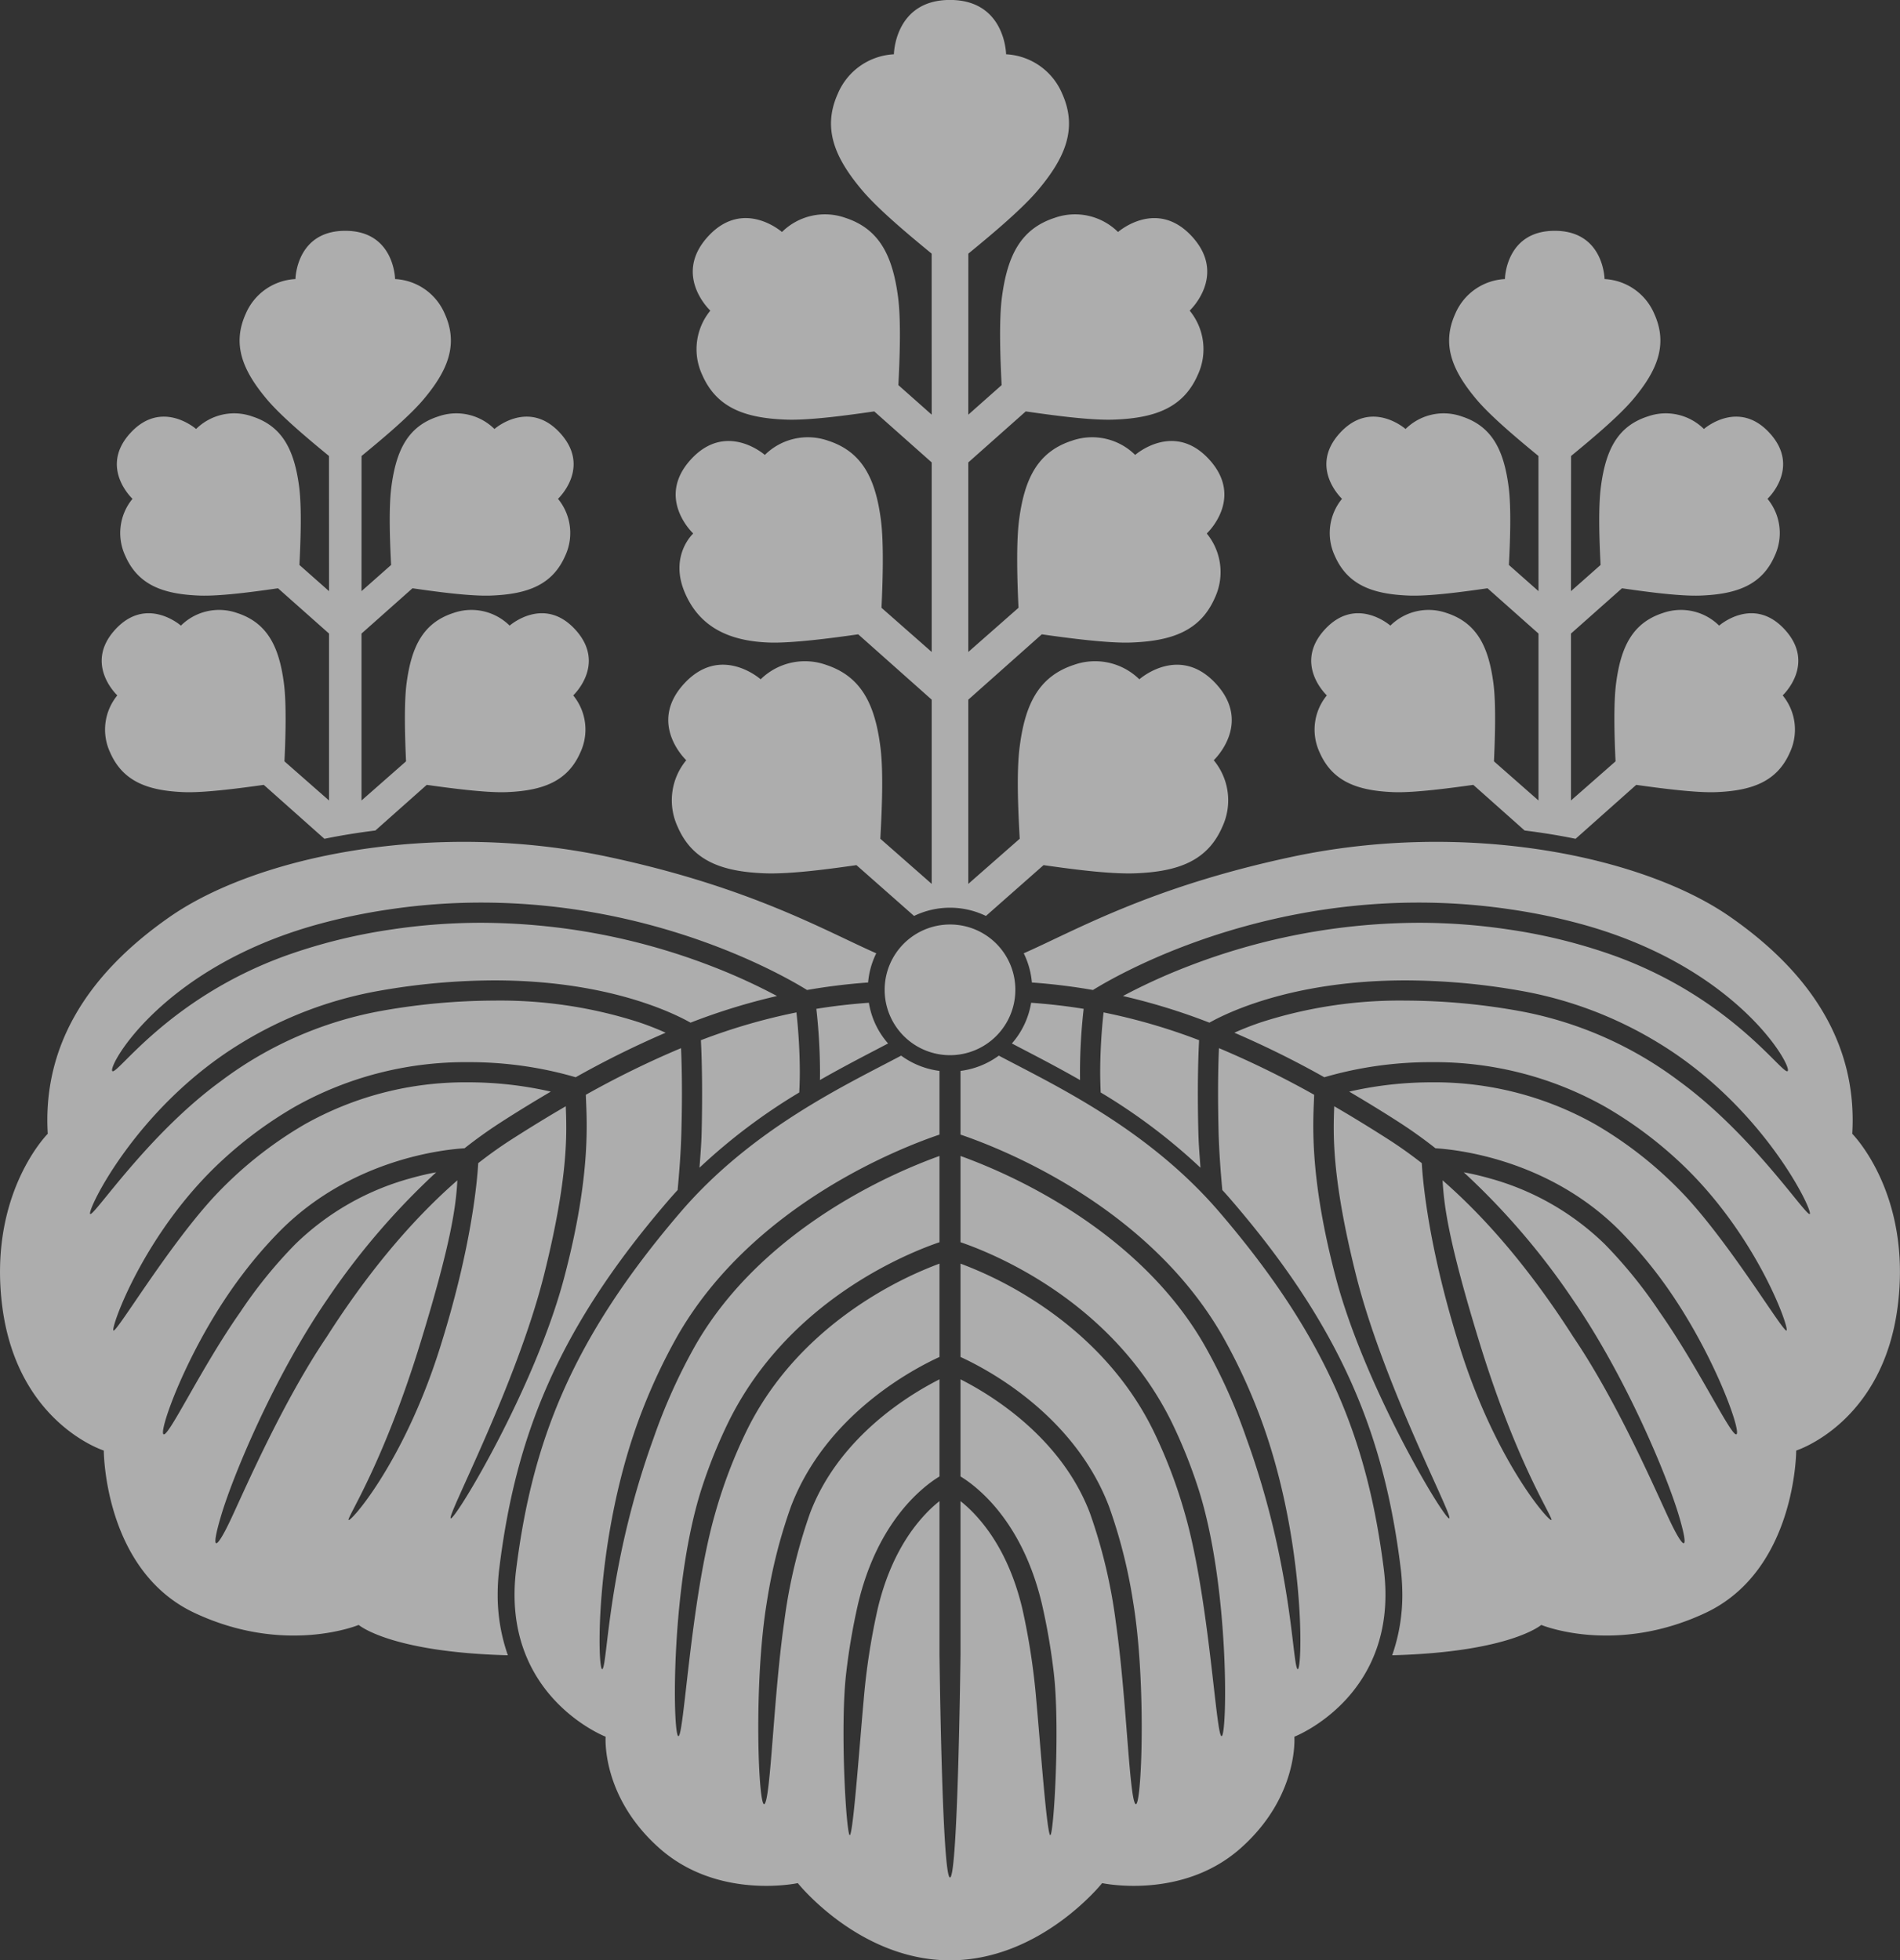
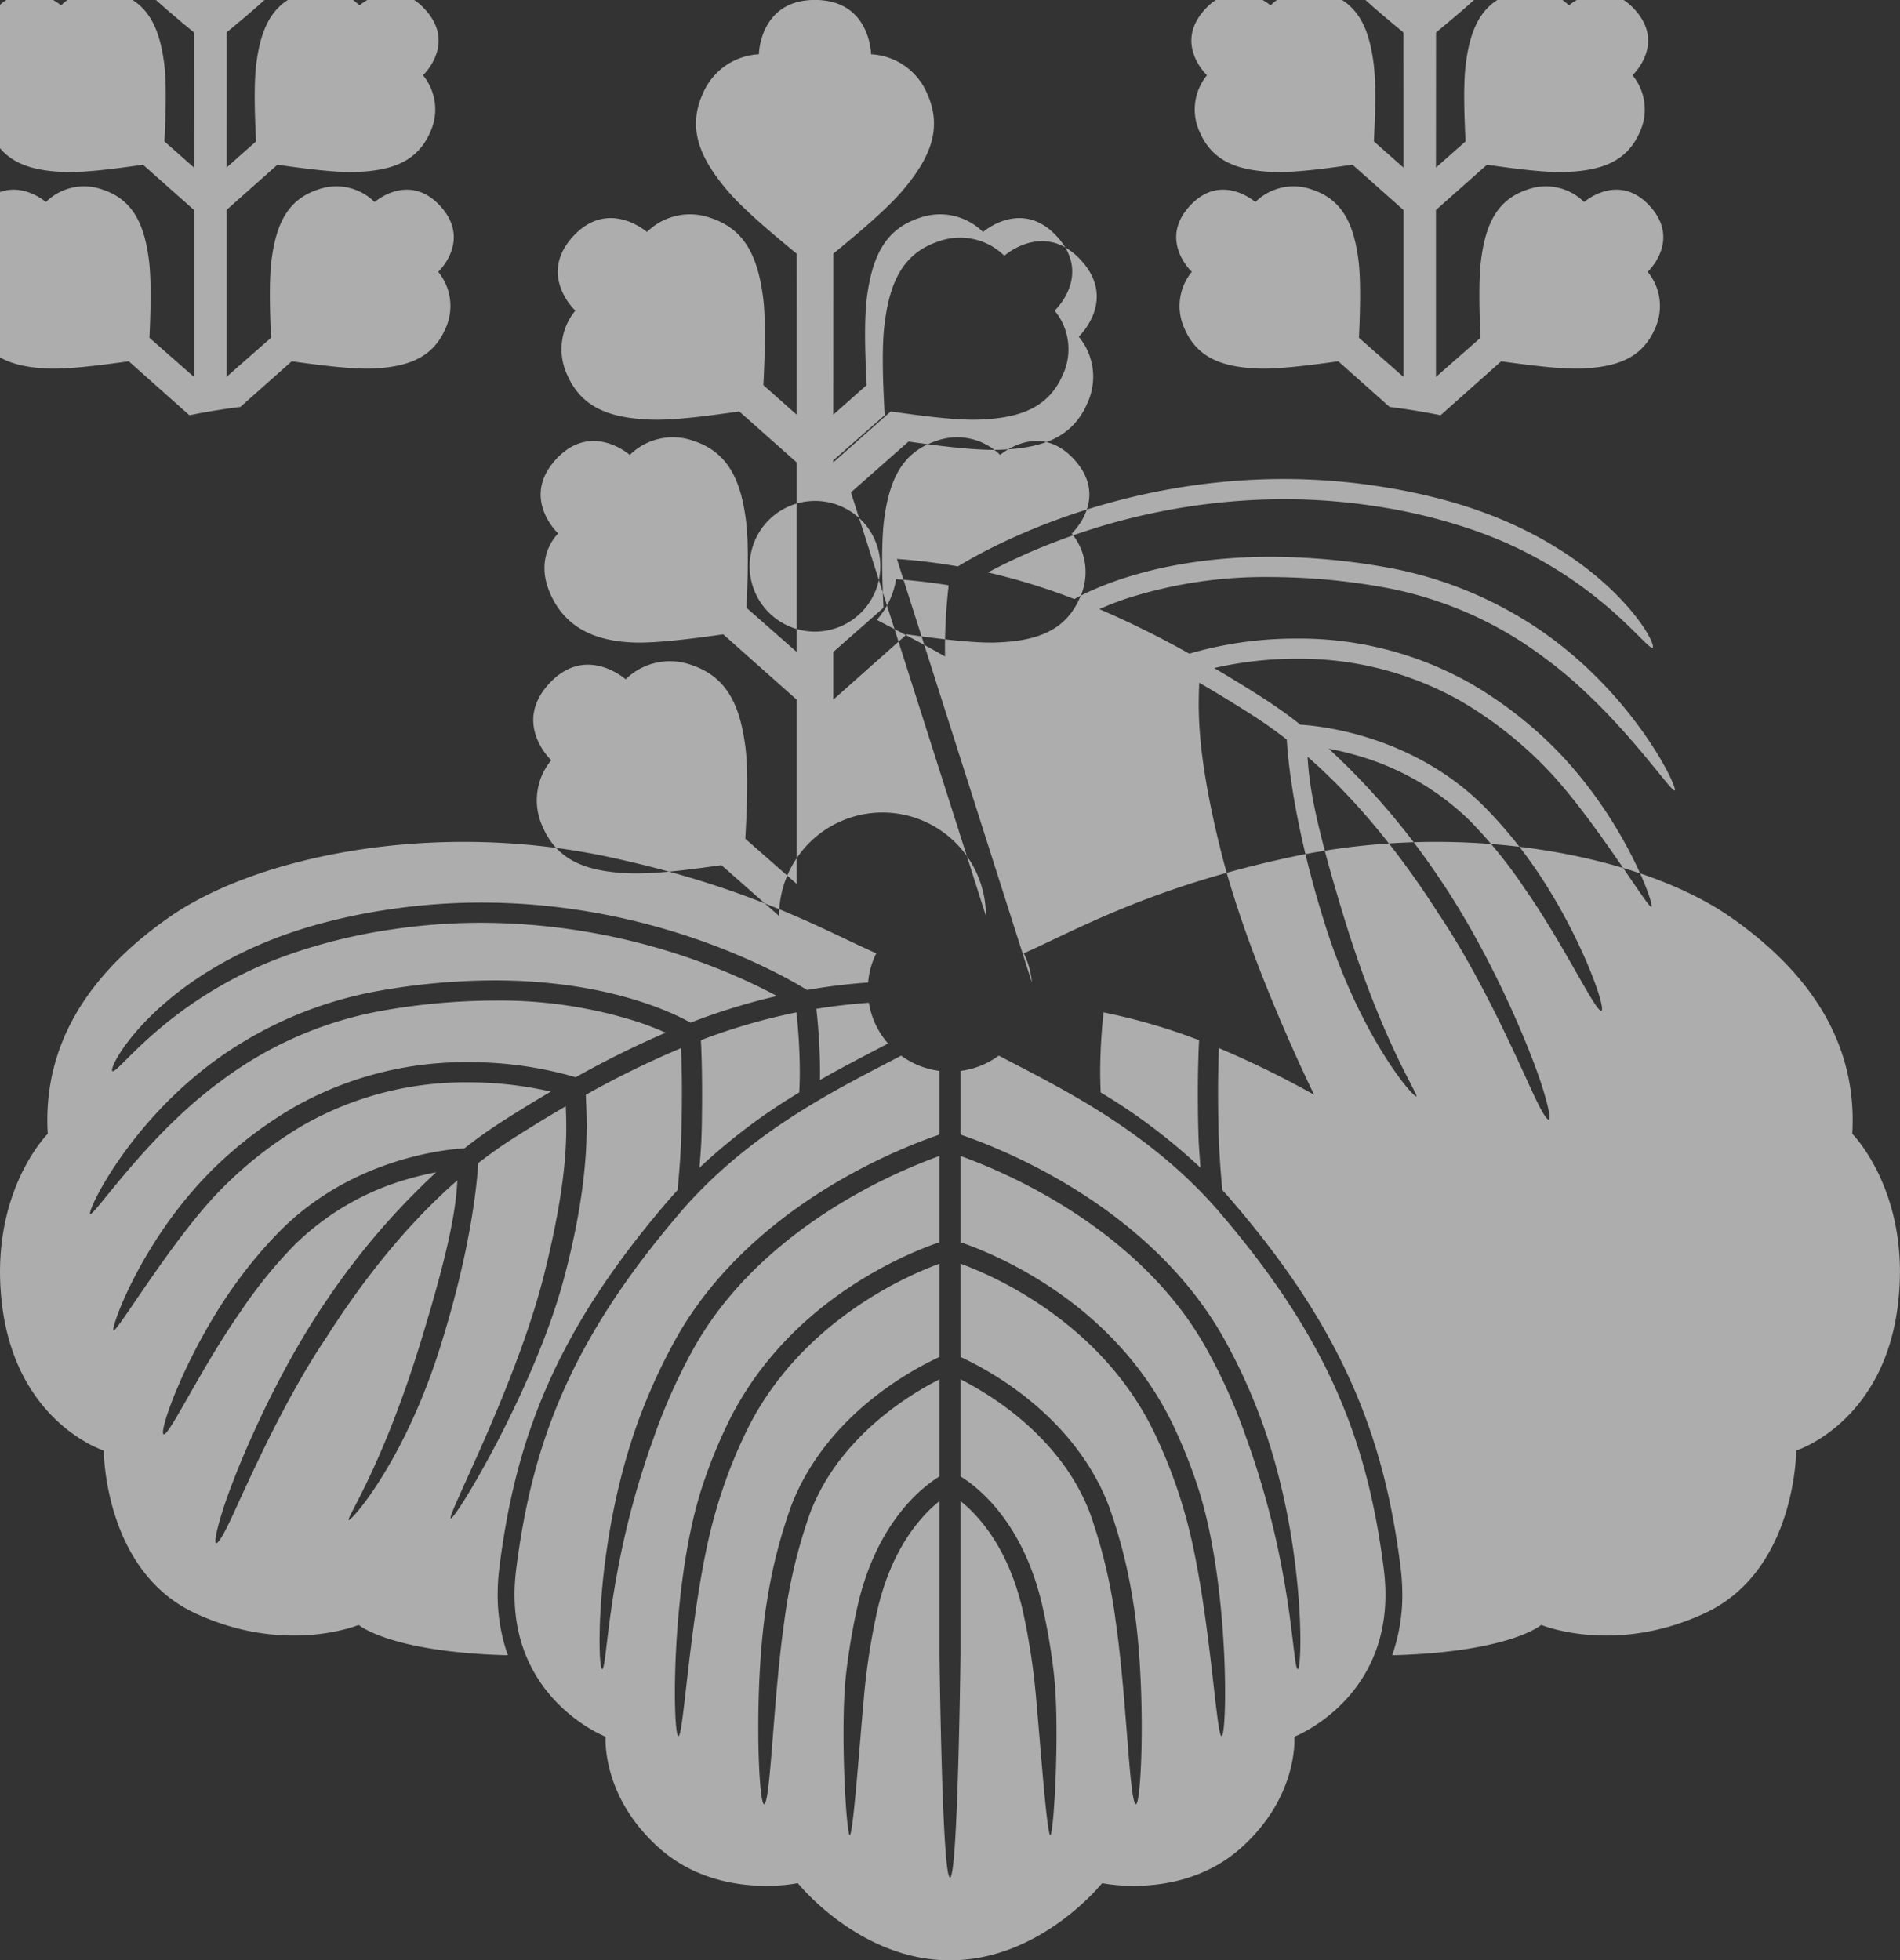
<svg xmlns="http://www.w3.org/2000/svg" id="goshitinokiri_white.svg" width="378" height="390" viewBox="0 0 378 390">
  <rect x="0" y="0" width="378" height="390" fill="#333333" stroke="none" />
  <defs>
    <style>
      .cls-1 {
        fill: #fff;
        fill-rule: evenodd;
        opacity: 0.6;
      }
    </style>
  </defs>
-   <path id="シェイプ_1" data-name="シェイプ 1" class="cls-1" d="M1369.45,3295.42a118.152,118.152,0,0,0-19.01,5.53c0.1,1.82.24,5.45,0.24,10.59,0,2.37-.02,5.07-0.1,8.07-0.06,2.16-.25,4.47-0.42,6.71a116,116,0,0,1,19.85-14.97c0.07-1.39.11-2.78,0.11-4.14a112.926,112.926,0,0,0-.67-11.79m14.26-5.95a16.06,16.06,0,0,1,1.62-5.81c-10.17-4.47-25.07-13.16-53.3-19.18-34.79-7.42-69.92-.13-87.24,11.92-17.12,11.91-25.29,26.37-24.29,43.17,0,0-11.95,11.92-9.04,34.43,3.02,23.18,20.19,28.59,20.19,28.59s0,23.83,18.05,32.3c18.07,8.48,32.66,2.39,32.66,2.39s6.21,5.42,29.68,6.04a35.984,35.984,0,0,1-2.03-12.05,42.839,42.839,0,0,1,.36-5.53c3.2-25.61,11.31-46.97,33.43-72.71,0.66-.78,1.34-1.53,2.01-2.27,0.35-3.7.64-7.62,0.74-11.27,0.08-2.95.12-5.61,0.12-7.95,0-4-.09-7.04-0.18-9.01a185.144,185.144,0,0,0-18.94,9.28c0.12,4.43,1.25,15.4-4.32,36.42-5.8,21.88-21.53,47.97-22.54,47.85s13.1-26.56,18.6-48.67c4.88-19.61,4.45-28.11,4.27-33.32-3.44,2-7.02,4.19-10.77,6.59-2.28,1.46-4.5,3.05-6.65,4.73-0.2,3.57-1.33,16.86-7.63,36.81-7.38,23.43-18.55,35.56-18.17,34.07s7.22-12.06,14.34-35.26c6.16-20.06,7.04-27.18,7.31-32.2-10.34,9.02-19.02,20.21-25.98,31.13-8.67,12.82-16,29.68-18.96,36.04s-4.34,7.19-2.06-.46c2.26-7.65,10.35-27.34,21.08-42.98a144.839,144.839,0,0,1,21.71-25.33c-1.54.28-3.3,0.68-5.23,1.23a52.714,52.714,0,0,0-22.77,13.04,91.966,91.966,0,0,0-10.97,13.53c-7.84,11.16-14.39,25.17-15.3,24.3-0.91-.89,5.23-18.03,15.8-31.87a85.8,85.8,0,0,1,7.63-8.79c14.31-14.23,32.69-15.99,36.48-16.22q3.48-2.745,7.2-5.15c3.43-2.21,6.76-4.24,9.96-6.12a73.429,73.429,0,0,0-16.43-1.85,65.109,65.109,0,0,0-32.5,8.34,78.877,78.877,0,0,0-18.46,14.85c-9.19,10.14-19.02,26.64-19.62,26.19s6.11-19.58,21.68-33.9a80.918,80.918,0,0,1,14.41-10.62,69.107,69.107,0,0,1,34.49-8.87,75.417,75.417,0,0,1,21.38,3,187.743,187.743,0,0,1,17.9-8.86,58.421,58.421,0,0,0-5.5-2.14,90.079,90.079,0,0,0-28.59-4.25,129.083,129.083,0,0,0-22.21,2,75.481,75.481,0,0,0-32.2,14.03c-14.7,10.72-25.42,27.2-26,26.41s9.23-21.25,29.93-33.9a78.773,78.773,0,0,1,27.58-10.49,133.019,133.019,0,0,1,22.9-2.07c22.24,0,35.35,6.33,39.04,8.41a125.311,125.311,0,0,1,17.2-5.3,116.9,116.9,0,0,0-13.05-5.95,127.911,127.911,0,0,0-45.75-8.62,119.885,119.885,0,0,0-17.95,1.34,109.143,109.143,0,0,0-20.74,5.12c-23.68,8.49-33.98,24.19-34.76,23.02s10.03-20.5,40.46-29.05a117.367,117.367,0,0,1,14.44-3.06,124.145,124.145,0,0,1,18.55-1.39c35.05,0.01,60.23,14.57,64.78,17.39a121.523,121.523,0,0,1,12.15-1.49m3.97,12.13a16.11,16.11,0,0,1-3.82-8.1c-3.43.25-6.89,0.63-10.45,1.21a116.793,116.793,0,0,1,.73,12.5c0,0.55,0,1.11-.02,1.67,5.08-2.9,9.74-5.27,13.56-7.28M1400,3484.01c18.06,0,30.27-15.36,30.27-15.36s15.8,3.43,27.49-6.89,10.75-22.24,10.75-22.24,20.99-8.1,17.79-33.36c-3.19-25.15-10.88-45.55-32.66-70.96-14.23-16.62-32.79-25.28-43.93-31.18a16.369,16.369,0,0,1-7.62,3.04v12.67c7.08,2.4,37.14,13.73,52.23,40.25a113.488,113.488,0,0,1,6.83,14.47c9.86,25.2,8.99,53,7.96,51.59s-1.07-20.87-10.13-45.87a111.532,111.532,0,0,0-8.17-18.22c-7.99-14.16-20.84-23.93-31.72-30.11a111.909,111.909,0,0,0-17-7.86v17.16c6.26,2.14,29.98,11.53,41.94,35.65a101.241,101.241,0,0,1,5.18,12.76c6.39,19.27,5.99,49.17,4.86,49.85s-2.42-27.11-7.31-44.16a99.424,99.424,0,0,0-6.35-16.69c-6.41-13.01-16.65-21.54-25.33-26.82a76.132,76.132,0,0,0-12.99-6.33v18.57c4.99,2.29,22.49,11.31,29.53,29.7a102.663,102.663,0,0,1,4.78,18.83c2.74,16.3,1.72,41.49.51,40.42-1.25-1.11-1.8-21.46-3.92-36.17a104.806,104.806,0,0,0-5.13-21.66c-3.68-9.73-10.81-16.76-17.09-21.34a63.147,63.147,0,0,0-8.68-5.33v19.32c3.32,2.02,12.31,8.9,16.2,25.39a126.34,126.34,0,0,1,2.35,13.62c1.32,11.03-.06,33.69-0.76,32.3s-1.89-17.73-2.7-26.65a135.208,135.208,0,0,0-2.79-18.35c-2.23-9.38-6.13-15.21-9.42-18.73a26.42,26.42,0,0,0-2.88-2.67v30.48s-0.51,44.4-2.09,44.4-2.09-44.4-2.09-44.4v-30.48a26.42,26.42,0,0,0-2.88,2.67c-3.29,3.52-7.18,9.35-9.41,18.73a133.646,133.646,0,0,0-2.81,18.35c-0.81,8.92-1.99,25.26-2.68,26.65s-2.09-21.27-.77-32.3a126.348,126.348,0,0,1,2.34-13.62c3.89-16.49,12.89-23.37,16.21-25.39v-19.32a63.748,63.748,0,0,0-8.69,5.33c-6.28,4.58-13.41,11.61-17.08,21.34a104.806,104.806,0,0,0-5.13,21.66c-2.12,14.71-2.67,35.06-3.92,36.17-1.21,1.07-2.23-24.12.51-40.42a102.663,102.663,0,0,1,4.78-18.83c7.04-18.39,24.54-27.41,29.53-29.7V3345.4a76.505,76.505,0,0,0-13,6.33c-8.67,5.28-18.92,13.81-25.32,26.82a98.567,98.567,0,0,0-6.35,16.69c-4.89,17.05-6.18,44.84-7.31,44.16s-1.53-30.58,4.85-49.85a101.381,101.381,0,0,1,5.2-12.76c11.95-24.12,35.67-33.51,41.93-35.65v-17.16a111.02,111.02,0,0,0-17,7.86c-10.88,6.18-23.72,15.95-31.73,30.11a113.258,113.258,0,0,0-8.17,18.22c-9.06,25-9.1,44.46-10.13,45.87s-1.89-26.39,7.96-51.59a114.865,114.865,0,0,1,6.83-14.47c15.09-26.52,45.15-37.85,52.24-40.25v-12.67a16.449,16.449,0,0,1-7.63-3.04c-11.13,5.9-29.69,14.56-43.93,31.18-21.77,25.41-29.46,45.81-32.65,70.96-3.2,25.26,17.79,33.36,17.79,33.36s-0.93,11.92,10.76,22.24,27.47,6.89,27.47,6.89,12.22,15.36,30.28,15.36m30.55-188.59a118.446,118.446,0,0,1,19.01,5.53c-0.1,1.82-.25,5.45-0.25,10.59,0,2.37.03,5.07,0.11,8.07,0.06,2.16.25,4.47,0.41,6.71a115.23,115.23,0,0,0-19.85-14.97c-0.06-1.39-.1-2.78-0.1-4.14a112.926,112.926,0,0,1,.67-11.79m-14.26-5.95a16.261,16.261,0,0,0-1.62-5.81c10.17-4.47,25.07-13.16,53.3-19.18,34.8-7.42,69.92-.13,87.23,11.92,17.13,11.91,25.3,26.37,24.3,43.17,0,0,11.95,11.92,9.03,34.43-3.01,23.18-20.18,28.59-20.18,28.59s0,23.83-18.05,32.3c-18.07,8.48-32.67,2.39-32.67,2.39s-6.19,5.42-29.66,6.04a36.246,36.246,0,0,0,2.02-12.05,44.7,44.7,0,0,0-.36-5.53c-3.2-25.61-11.32-46.97-33.44-72.71-0.66-.78-1.33-1.53-2.01-2.27-0.35-3.7-.63-7.62-0.74-11.27-0.07-2.95-.11-5.61-0.11-7.95,0-4,.09-7.04.18-9.01a187.189,187.189,0,0,1,18.94,9.28c-0.13,4.43-1.24,15.4,4.32,36.42,5.8,21.88,21.52,47.97,22.54,47.85s-13.11-26.56-18.6-48.67c-4.88-19.61-4.45-28.11-4.27-33.32,3.44,2,7.02,4.19,10.77,6.59,2.28,1.46,4.5,3.05,6.65,4.73,0.2,3.57,1.33,16.86,7.62,36.81,7.4,23.43,18.55,35.56,18.18,34.07s-7.22-12.06-14.34-35.26c-6.16-20.06-7.04-27.18-7.32-32.2,10.35,9.02,19.02,20.21,25.99,31.13,8.68,12.82,16,29.68,18.96,36.04s4.33,7.19,2.06-.46-10.35-27.34-21.09-42.98a143.573,143.573,0,0,0-21.71-25.33c1.55,0.28,3.32.68,5.24,1.23a52.742,52.742,0,0,1,22.78,13.04,92.478,92.478,0,0,1,10.95,13.53c7.84,11.16,14.4,25.17,15.31,24.3,0.91-.89-5.24-18.03-15.79-31.87a91.008,91.008,0,0,0-7.63-8.79c-14.32-14.23-32.69-15.99-36.49-16.22q-3.48-2.745-7.2-5.15c-3.43-2.21-6.77-4.24-9.96-6.12a73.352,73.352,0,0,1,16.43-1.85,65.049,65.049,0,0,1,32.49,8.34,78.938,78.938,0,0,1,18.47,14.85c9.2,10.14,19.01,26.64,19.62,26.19s-6.11-19.58-21.68-33.9a80.918,80.918,0,0,0-14.41-10.62,69.082,69.082,0,0,0-34.49-8.87,75.488,75.488,0,0,0-21.38,3,188.921,188.921,0,0,0-17.9-8.86,57.674,57.674,0,0,1,5.51-2.14,90.008,90.008,0,0,1,28.58-4.25,129.083,129.083,0,0,1,22.21,2,75.536,75.536,0,0,1,32.2,14.03c14.7,10.72,25.42,27.2,25.99,26.41s-9.22-21.25-29.92-33.9a78.849,78.849,0,0,0-27.58-10.49,133.019,133.019,0,0,0-22.9-2.07c-22.24,0-35.35,6.33-39.05,8.41a124.471,124.471,0,0,0-17.2-5.3,116.349,116.349,0,0,1,13.06-5.95,127.957,127.957,0,0,1,45.75-8.62,119.885,119.885,0,0,1,17.95,1.34,109.143,109.143,0,0,1,20.74,5.12c23.68,8.49,33.97,24.19,34.76,23.02s-10.04-20.5-40.46-29.05a117.766,117.766,0,0,0-14.44-3.06,124.145,124.145,0,0,0-18.55-1.39c-35.06.01-60.23,14.57-64.78,17.39a121.523,121.523,0,0,0-12.15-1.49m-3.98,12.13a16.207,16.207,0,0,0,3.83-8.1c3.43,0.25,6.89.63,10.45,1.21a114.186,114.186,0,0,0-.73,12.5c0,0.55.01,1.11,0.01,1.67-5.06-2.9-9.74-5.27-13.56-7.28m0.69-10.71a13,13,0,1,1-13-12.96,12.976,12.976,0,0,1,13,12.96m-137.46-30.01c3.27-.67,6.66-1.22,10.14-1.65l10.22-9.08c4.47,0.63,11.72,1.6,15.81,1.45,7.14-.27,12.2-2.05,14.75-7.9a10.735,10.735,0,0,0-1.42-11.35s6.68-6.21.43-13.07-13.08-.81-13.08-0.81a10.812,10.812,0,0,0-11.2-2.51c-6.09,1.98-8.34,6.82-9.29,13.89-0.56,4.14-.32,11.2-0.12,15.62l-8.86,7.79v-33.21l10.14-9.01c4.33,0.62,11.33,1.61,15.63,1.45,7.14-.27,12.19-2.05,14.75-7.9a10.718,10.718,0,0,0-1.43-11.35s6.69-6.21.44-13.07-13.08-.82-13.08-0.82a10.8,10.8,0,0,0-11.2-2.49c-6.09,1.97-8.34,6.82-9.29,13.88-0.59,4.33-.29,11.33-0.07,15.66l-5.89,5.21,0.01-26.89c3.52-2.9,9.29-7.66,12.28-11.2,4.85-5.74,7.04-10.94,4.28-17.07a11.361,11.361,0,0,0-9.89-6.93s-0.12-9.6-9.91-9.6-9.91,9.6-9.91,9.6a11.371,11.371,0,0,0-9.9,6.93c-2.76,6.13-.57,11.33,4.28,17.07,3,3.54,8.76,8.3,12.29,11.2l0.01,26.89-5.89-5.21c0.21-4.33.51-11.33-.07-15.66-0.95-7.06-3.21-11.91-9.3-13.88a10.781,10.781,0,0,0-11.19,2.49s-6.83-6.04-13.09.82,0.44,13.07.44,13.07a10.718,10.718,0,0,0-1.43,11.35c2.56,5.85,7.61,7.63,14.75,7.9,4.31,0.16,11.3-.83,15.63-1.45l10.15,9.01v33.21l-8.87-7.79c0.21-4.42.44-11.48-.12-15.62-0.94-7.07-3.2-11.91-9.29-13.89a10.79,10.79,0,0,0-11.19,2.51s-6.84-6.05-13.09.81,0.44,13.07.44,13.07a10.727,10.727,0,0,0-1.43,11.35c2.56,5.85,7.61,7.63,14.75,7.9,4.09,0.15,11.34-.82,15.82-1.45Zm248.92,0c-3.27-.67-6.66-1.22-10.14-1.65l-10.21-9.08c-4.48.63-11.73,1.6-15.82,1.45-7.14-.27-12.19-2.05-14.75-7.9a10.727,10.727,0,0,1,1.43-11.35s-6.69-6.21-.44-13.07,13.08-.81,13.08-0.81a10.812,10.812,0,0,1,11.2-2.51c6.09,1.98,8.34,6.82,9.29,13.89,0.56,4.14.32,11.2,0.12,15.62l8.86,7.79v-33.21l-10.14-9.01c-4.33.62-11.33,1.61-15.63,1.45-7.14-.27-12.19-2.05-14.75-7.9a10.718,10.718,0,0,1,1.43-11.35s-6.69-6.21-.44-13.07,13.08-.82,13.08-0.82a10.8,10.8,0,0,1,11.2-2.49c6.09,1.97,8.35,6.82,9.29,13.88,0.59,4.33.29,11.33,0.07,15.66l5.89,5.21-0.01-26.89c-3.52-2.9-9.29-7.66-12.28-11.2-4.85-5.74-7.04-10.94-4.28-17.07a11.361,11.361,0,0,1,9.89-6.93s0.12-9.6,9.91-9.6,9.91,9.6,9.91,9.6a11.371,11.371,0,0,1,9.9,6.93c2.76,6.13.57,11.33-4.28,17.07-3,3.54-8.76,8.3-12.28,11.2l-0.02,26.89,5.89-5.21c-0.21-4.33-.51-11.33.08-15.66,0.94-7.06,3.2-11.91,9.28-13.88a10.793,10.793,0,0,1,11.2,2.49s6.84-6.04,13.09.82-0.44,13.07-.44,13.07a10.718,10.718,0,0,1,1.43,11.35c-2.56,5.85-7.61,7.63-14.75,7.9-4.31.16-11.3-.83-15.63-1.45l-10.15,9.01v33.21l8.87-7.79c-0.21-4.42-.44-11.48.12-15.62,0.94-7.07,3.2-11.91,9.29-13.89a10.812,10.812,0,0,1,11.2,2.51s6.83-6.05,13.08.81-0.44,13.07-.44,13.07a10.727,10.727,0,0,1,1.43,11.35c-2.56,5.85-7.61,7.63-14.75,7.9-4.09.15-11.34-.82-15.82-1.45Zm-117.31,15.35,11.46-10.11c4.96,0.7,13.11,1.85,18.44,1.62,8.32-.35,14.19-2.44,17.14-9.27a12.486,12.486,0,0,0-1.72-13.22s7.76-7.26.44-15.22-15.24-.88-15.24-0.88a12.582,12.582,0,0,0-13.06-2.86c-7.07,2.34-9.68,7.99-10.74,16.22-0.7,5.23-.27,13.36,0,18.36l-10.23,8.98V3233.2l14.62-13c5.04,0.72,13.21,1.81,17.81,1.63,8.05-.3,13.74-2.3,16.62-8.89a12.1,12.1,0,0,0-1.61-12.8s7.54-6.98.5-14.71-14.74-.92-14.74-0.92a12.175,12.175,0,0,0-12.62-2.82c-6.85,2.23-9.4,7.68-10.46,15.64-0.63,4.67-.37,12.62-0.13,17.59l-9.99,8.79V3186l11.43-10.15c4.88,0.7,12.75,1.82,17.6,1.63,8.04-.3,13.74-2.3,16.62-8.89a12.082,12.082,0,0,0-1.61-12.79s7.53-7,.49-14.72-14.74-.92-14.74-0.92a12.153,12.153,0,0,0-12.61-2.82c-6.86,2.23-9.4,7.69-10.47,15.65-0.66,4.88-.32,12.75-0.08,17.63l-6.63,5.88,0.01-32.04c3.97-3.26,10.47-8.62,13.84-12.62,5.46-6.47,7.93-12.31,4.82-19.22a12.821,12.821,0,0,0-11.15-7.82s-0.13-10.81-11.16-10.81-11.16,10.81-11.16,10.81a12.821,12.821,0,0,0-11.15,7.82c-3.11,6.91-.64,12.75,4.82,19.22,3.37,4,9.87,9.36,13.84,12.62l0.01,32.04-6.63-5.88c0.24-4.88.58-12.75-.08-17.63-1.07-7.96-3.61-13.42-10.47-15.65a12.153,12.153,0,0,0-12.61,2.82s-7.7-6.81-14.74.92,0.49,14.72.49,14.72a12.082,12.082,0,0,0-1.61,12.79c2.88,6.59,8.58,8.59,16.62,8.89,4.85,0.19,12.73-.93,17.6-1.63l11.43,10.15v37.71l-9.99-8.79c0.24-4.97.5-12.92-.13-17.59-1.06-7.96-3.61-13.41-10.46-15.64a12.175,12.175,0,0,0-12.62,2.82s-7.69-6.81-14.73.92,0.49,14.71.49,14.71-4.89,4.42-1.61,11.92c2.88,6.59,8.57,9.47,16.62,9.77,4.6,0.18,12.77-.91,17.81-1.63l14.62,13v36.65l-10.22-8.98c0.26-5,.69-13.13,0-18.36-1.07-8.23-3.68-13.88-10.75-16.22a12.582,12.582,0,0,0-13.06,2.86s-7.93-7.09-15.24.88,0.44,15.22.44,15.22a12.486,12.486,0,0,0-1.72,13.22c2.95,6.83,8.83,8.92,17.14,9.27,5.33,0.23,13.48-.92,18.44-1.62l11.46,10.11A16.406,16.406,0,0,1,1407.15,3276.23Z" transform="translate(-1211 -3094)" />
+   <path id="シェイプ_1" data-name="シェイプ 1" class="cls-1" d="M1369.45,3295.42a118.152,118.152,0,0,0-19.01,5.53c0.1,1.82.24,5.45,0.24,10.59,0,2.37-.02,5.07-0.1,8.07-0.06,2.16-.25,4.47-0.42,6.71a116,116,0,0,1,19.85-14.97c0.07-1.39.11-2.78,0.11-4.14a112.926,112.926,0,0,0-.67-11.79m14.26-5.95a16.06,16.06,0,0,1,1.62-5.81c-10.17-4.47-25.07-13.16-53.3-19.18-34.79-7.42-69.92-.13-87.24,11.92-17.12,11.91-25.29,26.37-24.29,43.17,0,0-11.95,11.92-9.04,34.43,3.02,23.18,20.19,28.59,20.19,28.59s0,23.83,18.05,32.3c18.07,8.48,32.66,2.39,32.66,2.39s6.21,5.42,29.68,6.04a35.984,35.984,0,0,1-2.03-12.05,42.839,42.839,0,0,1,.36-5.53c3.2-25.61,11.31-46.97,33.43-72.71,0.66-.78,1.34-1.53,2.01-2.27,0.35-3.7.64-7.62,0.74-11.27,0.08-2.95.12-5.61,0.12-7.95,0-4-.09-7.04-0.18-9.01a185.144,185.144,0,0,0-18.94,9.28c0.12,4.43,1.25,15.4-4.32,36.42-5.8,21.88-21.53,47.97-22.54,47.85s13.1-26.56,18.6-48.67c4.88-19.61,4.45-28.11,4.27-33.32-3.44,2-7.02,4.19-10.77,6.59-2.28,1.46-4.5,3.05-6.65,4.73-0.2,3.57-1.33,16.86-7.63,36.81-7.38,23.43-18.55,35.56-18.17,34.07s7.22-12.06,14.34-35.26c6.16-20.06,7.04-27.18,7.31-32.2-10.34,9.02-19.02,20.21-25.98,31.13-8.67,12.82-16,29.68-18.96,36.04s-4.34,7.19-2.06-.46c2.26-7.65,10.35-27.34,21.08-42.98a144.839,144.839,0,0,1,21.71-25.33c-1.54.28-3.3,0.68-5.23,1.23a52.714,52.714,0,0,0-22.77,13.04,91.966,91.966,0,0,0-10.97,13.53c-7.84,11.16-14.39,25.17-15.3,24.3-0.91-.89,5.23-18.03,15.8-31.87a85.8,85.8,0,0,1,7.63-8.79c14.31-14.23,32.69-15.99,36.48-16.22q3.48-2.745,7.2-5.15c3.43-2.21,6.76-4.24,9.96-6.12a73.429,73.429,0,0,0-16.43-1.85,65.109,65.109,0,0,0-32.5,8.34,78.877,78.877,0,0,0-18.46,14.85c-9.19,10.14-19.02,26.64-19.62,26.19s6.11-19.58,21.68-33.9a80.918,80.918,0,0,1,14.41-10.62,69.107,69.107,0,0,1,34.49-8.87,75.417,75.417,0,0,1,21.38,3,187.743,187.743,0,0,1,17.9-8.86,58.421,58.421,0,0,0-5.5-2.14,90.079,90.079,0,0,0-28.59-4.25,129.083,129.083,0,0,0-22.21,2,75.481,75.481,0,0,0-32.2,14.03c-14.7,10.72-25.42,27.2-26,26.41s9.23-21.25,29.93-33.9a78.773,78.773,0,0,1,27.58-10.49,133.019,133.019,0,0,1,22.9-2.07c22.24,0,35.35,6.33,39.04,8.41a125.311,125.311,0,0,1,17.2-5.3,116.9,116.9,0,0,0-13.05-5.95,127.911,127.911,0,0,0-45.75-8.62,119.885,119.885,0,0,0-17.95,1.34,109.143,109.143,0,0,0-20.74,5.12c-23.68,8.49-33.98,24.19-34.76,23.02s10.03-20.5,40.46-29.05a117.367,117.367,0,0,1,14.44-3.06,124.145,124.145,0,0,1,18.55-1.39c35.05,0.01,60.23,14.57,64.78,17.39a121.523,121.523,0,0,1,12.15-1.49m3.97,12.13a16.11,16.11,0,0,1-3.82-8.1c-3.43.25-6.89,0.63-10.45,1.21a116.793,116.793,0,0,1,.73,12.5c0,0.55,0,1.11-.02,1.67,5.08-2.9,9.74-5.27,13.56-7.28M1400,3484.01c18.06,0,30.27-15.36,30.27-15.36s15.8,3.43,27.49-6.89,10.75-22.24,10.75-22.24,20.99-8.1,17.79-33.36c-3.19-25.15-10.88-45.55-32.66-70.96-14.23-16.62-32.79-25.28-43.93-31.18a16.369,16.369,0,0,1-7.62,3.04v12.67c7.08,2.4,37.14,13.73,52.23,40.25a113.488,113.488,0,0,1,6.83,14.47c9.86,25.2,8.99,53,7.96,51.59s-1.07-20.87-10.13-45.87a111.532,111.532,0,0,0-8.17-18.22c-7.99-14.16-20.84-23.93-31.72-30.11a111.909,111.909,0,0,0-17-7.86v17.16c6.26,2.14,29.98,11.53,41.94,35.65a101.241,101.241,0,0,1,5.18,12.76c6.39,19.27,5.99,49.17,4.86,49.85s-2.42-27.11-7.31-44.16a99.424,99.424,0,0,0-6.35-16.69c-6.41-13.01-16.65-21.54-25.33-26.82a76.132,76.132,0,0,0-12.99-6.33v18.57c4.99,2.29,22.49,11.31,29.53,29.7a102.663,102.663,0,0,1,4.78,18.83c2.74,16.3,1.72,41.49.51,40.42-1.25-1.11-1.8-21.46-3.92-36.17a104.806,104.806,0,0,0-5.13-21.66c-3.68-9.73-10.81-16.76-17.09-21.34a63.147,63.147,0,0,0-8.68-5.33v19.32c3.32,2.02,12.31,8.9,16.2,25.39a126.34,126.34,0,0,1,2.35,13.62c1.32,11.03-.06,33.69-0.76,32.3s-1.89-17.73-2.7-26.65a135.208,135.208,0,0,0-2.79-18.35c-2.23-9.38-6.13-15.21-9.42-18.73a26.42,26.42,0,0,0-2.88-2.67v30.48s-0.51,44.4-2.09,44.4-2.09-44.4-2.09-44.4v-30.48a26.42,26.42,0,0,0-2.88,2.67c-3.29,3.52-7.18,9.35-9.41,18.73a133.646,133.646,0,0,0-2.81,18.35c-0.81,8.92-1.99,25.26-2.68,26.65s-2.09-21.27-.77-32.3a126.348,126.348,0,0,1,2.34-13.62c3.89-16.49,12.89-23.37,16.21-25.39v-19.32a63.748,63.748,0,0,0-8.69,5.33c-6.28,4.58-13.41,11.61-17.08,21.34a104.806,104.806,0,0,0-5.13,21.66c-2.12,14.71-2.67,35.06-3.92,36.17-1.21,1.07-2.23-24.12.51-40.42a102.663,102.663,0,0,1,4.78-18.83c7.04-18.39,24.54-27.41,29.53-29.7V3345.4a76.505,76.505,0,0,0-13,6.33c-8.67,5.28-18.92,13.81-25.32,26.82a98.567,98.567,0,0,0-6.35,16.69c-4.89,17.05-6.18,44.84-7.31,44.16s-1.53-30.58,4.85-49.85a101.381,101.381,0,0,1,5.2-12.76c11.95-24.12,35.67-33.51,41.93-35.65v-17.16a111.02,111.02,0,0,0-17,7.86c-10.88,6.18-23.72,15.95-31.73,30.11a113.258,113.258,0,0,0-8.17,18.22c-9.06,25-9.1,44.46-10.13,45.87s-1.89-26.39,7.96-51.59a114.865,114.865,0,0,1,6.83-14.47c15.09-26.52,45.15-37.85,52.24-40.25v-12.67a16.449,16.449,0,0,1-7.63-3.04c-11.13,5.9-29.69,14.56-43.93,31.18-21.77,25.41-29.46,45.81-32.65,70.96-3.2,25.26,17.79,33.36,17.79,33.36s-0.93,11.92,10.76,22.24,27.47,6.89,27.47,6.89,12.22,15.36,30.28,15.36m30.55-188.59a118.446,118.446,0,0,1,19.01,5.53c-0.1,1.82-.25,5.45-0.25,10.59,0,2.37.03,5.07,0.11,8.07,0.06,2.16.25,4.47,0.41,6.71a115.23,115.23,0,0,0-19.85-14.97c-0.06-1.39-.1-2.78-0.1-4.14a112.926,112.926,0,0,1,.67-11.79m-14.26-5.95a16.261,16.261,0,0,0-1.62-5.81c10.17-4.47,25.07-13.16,53.3-19.18,34.8-7.42,69.92-.13,87.23,11.92,17.13,11.91,25.3,26.37,24.3,43.17,0,0,11.95,11.92,9.03,34.43-3.01,23.18-20.18,28.59-20.18,28.59s0,23.83-18.05,32.3c-18.07,8.48-32.67,2.39-32.67,2.39s-6.19,5.42-29.66,6.04a36.246,36.246,0,0,0,2.02-12.05,44.7,44.7,0,0,0-.36-5.53c-3.2-25.61-11.32-46.97-33.44-72.71-0.66-.78-1.33-1.53-2.01-2.27-0.35-3.7-.63-7.62-0.74-11.27-0.07-2.95-.11-5.61-0.11-7.95,0-4,.09-7.04.18-9.01a187.189,187.189,0,0,1,18.94,9.28s-13.11-26.56-18.6-48.67c-4.88-19.61-4.45-28.11-4.27-33.32,3.44,2,7.02,4.19,10.77,6.59,2.28,1.46,4.5,3.05,6.65,4.73,0.2,3.57,1.33,16.86,7.62,36.81,7.4,23.43,18.55,35.56,18.18,34.07s-7.22-12.06-14.34-35.26c-6.16-20.06-7.04-27.18-7.32-32.2,10.35,9.02,19.02,20.21,25.99,31.13,8.68,12.82,16,29.68,18.96,36.04s4.33,7.19,2.06-.46-10.35-27.34-21.09-42.98a143.573,143.573,0,0,0-21.71-25.33c1.55,0.28,3.32.68,5.24,1.23a52.742,52.742,0,0,1,22.78,13.04,92.478,92.478,0,0,1,10.95,13.53c7.84,11.16,14.4,25.17,15.31,24.3,0.91-.89-5.24-18.03-15.79-31.87a91.008,91.008,0,0,0-7.63-8.79c-14.32-14.23-32.69-15.99-36.49-16.22q-3.48-2.745-7.2-5.15c-3.43-2.21-6.77-4.24-9.96-6.12a73.352,73.352,0,0,1,16.43-1.85,65.049,65.049,0,0,1,32.49,8.34,78.938,78.938,0,0,1,18.47,14.85c9.2,10.14,19.01,26.64,19.62,26.19s-6.11-19.58-21.68-33.9a80.918,80.918,0,0,0-14.41-10.62,69.082,69.082,0,0,0-34.49-8.87,75.488,75.488,0,0,0-21.38,3,188.921,188.921,0,0,0-17.9-8.86,57.674,57.674,0,0,1,5.51-2.14,90.008,90.008,0,0,1,28.58-4.25,129.083,129.083,0,0,1,22.21,2,75.536,75.536,0,0,1,32.2,14.03c14.7,10.72,25.42,27.2,25.99,26.41s-9.22-21.25-29.92-33.9a78.849,78.849,0,0,0-27.58-10.49,133.019,133.019,0,0,0-22.9-2.07c-22.24,0-35.35,6.33-39.05,8.41a124.471,124.471,0,0,0-17.2-5.3,116.349,116.349,0,0,1,13.06-5.95,127.957,127.957,0,0,1,45.75-8.62,119.885,119.885,0,0,1,17.95,1.34,109.143,109.143,0,0,1,20.74,5.12c23.68,8.49,33.97,24.19,34.76,23.02s-10.04-20.5-40.46-29.05a117.766,117.766,0,0,0-14.44-3.06,124.145,124.145,0,0,0-18.55-1.39c-35.06.01-60.23,14.57-64.78,17.39a121.523,121.523,0,0,0-12.15-1.49m-3.98,12.13a16.207,16.207,0,0,0,3.83-8.1c3.43,0.25,6.89.63,10.45,1.21a114.186,114.186,0,0,0-.73,12.5c0,0.55.01,1.11,0.01,1.67-5.06-2.9-9.74-5.27-13.56-7.28m0.69-10.71a13,13,0,1,1-13-12.96,12.976,12.976,0,0,1,13,12.96m-137.46-30.01c3.27-.67,6.66-1.22,10.14-1.65l10.22-9.08c4.47,0.63,11.72,1.6,15.81,1.45,7.14-.27,12.2-2.05,14.75-7.9a10.735,10.735,0,0,0-1.42-11.35s6.68-6.21.43-13.07-13.08-.81-13.08-0.81a10.812,10.812,0,0,0-11.2-2.51c-6.09,1.98-8.34,6.82-9.29,13.89-0.56,4.14-.32,11.2-0.12,15.62l-8.86,7.79v-33.21l10.14-9.01c4.33,0.62,11.33,1.61,15.63,1.45,7.14-.27,12.19-2.05,14.75-7.9a10.718,10.718,0,0,0-1.43-11.35s6.69-6.21.44-13.07-13.08-.82-13.08-0.82a10.8,10.8,0,0,0-11.2-2.49c-6.09,1.97-8.34,6.82-9.29,13.88-0.59,4.33-.29,11.33-0.07,15.66l-5.89,5.21,0.01-26.89c3.52-2.9,9.29-7.66,12.28-11.2,4.85-5.74,7.04-10.94,4.28-17.07a11.361,11.361,0,0,0-9.89-6.93s-0.12-9.6-9.91-9.6-9.91,9.6-9.91,9.6a11.371,11.371,0,0,0-9.9,6.93c-2.76,6.13-.57,11.33,4.28,17.07,3,3.54,8.76,8.3,12.29,11.2l0.01,26.89-5.89-5.21c0.21-4.33.51-11.33-.07-15.66-0.95-7.06-3.21-11.91-9.3-13.88a10.781,10.781,0,0,0-11.19,2.49s-6.83-6.04-13.09.82,0.44,13.07.44,13.07a10.718,10.718,0,0,0-1.43,11.35c2.56,5.85,7.61,7.63,14.75,7.9,4.31,0.16,11.3-.83,15.63-1.45l10.15,9.01v33.21l-8.87-7.79c0.21-4.42.44-11.48-.12-15.62-0.94-7.07-3.2-11.91-9.29-13.89a10.79,10.79,0,0,0-11.19,2.51s-6.84-6.05-13.09.81,0.44,13.07.44,13.07a10.727,10.727,0,0,0-1.43,11.35c2.56,5.85,7.61,7.63,14.75,7.9,4.09,0.15,11.34-.82,15.82-1.45Zm248.92,0c-3.27-.67-6.66-1.22-10.14-1.65l-10.21-9.08c-4.48.63-11.73,1.6-15.82,1.45-7.14-.27-12.19-2.05-14.75-7.9a10.727,10.727,0,0,1,1.43-11.35s-6.69-6.21-.44-13.07,13.08-.81,13.08-0.81a10.812,10.812,0,0,1,11.2-2.51c6.09,1.98,8.34,6.82,9.29,13.89,0.56,4.14.32,11.2,0.12,15.62l8.86,7.79v-33.21l-10.14-9.01c-4.33.62-11.33,1.61-15.63,1.45-7.14-.27-12.19-2.05-14.75-7.9a10.718,10.718,0,0,1,1.43-11.35s-6.69-6.21-.44-13.07,13.08-.82,13.08-0.82a10.8,10.8,0,0,1,11.2-2.49c6.09,1.97,8.35,6.82,9.29,13.88,0.59,4.33.29,11.33,0.07,15.66l5.89,5.21-0.01-26.89c-3.52-2.9-9.29-7.66-12.28-11.2-4.85-5.74-7.04-10.94-4.28-17.07a11.361,11.361,0,0,1,9.89-6.93s0.12-9.6,9.91-9.6,9.91,9.6,9.91,9.6a11.371,11.371,0,0,1,9.9,6.93c2.76,6.13.57,11.33-4.28,17.07-3,3.54-8.76,8.3-12.28,11.2l-0.02,26.89,5.89-5.21c-0.21-4.33-.51-11.33.08-15.66,0.94-7.06,3.2-11.91,9.28-13.88a10.793,10.793,0,0,1,11.2,2.49s6.84-6.04,13.09.82-0.44,13.07-.44,13.07a10.718,10.718,0,0,1,1.43,11.35c-2.56,5.85-7.61,7.63-14.75,7.9-4.31.16-11.3-.83-15.63-1.45l-10.15,9.01v33.21l8.87-7.79c-0.21-4.42-.44-11.48.12-15.62,0.94-7.07,3.2-11.91,9.29-13.89a10.812,10.812,0,0,1,11.2,2.51s6.83-6.05,13.08.81-0.44,13.07-.44,13.07a10.727,10.727,0,0,1,1.43,11.35c-2.56,5.85-7.61,7.63-14.75,7.9-4.09.15-11.34-.82-15.82-1.45Zm-117.31,15.35,11.46-10.11c4.96,0.7,13.11,1.85,18.44,1.62,8.32-.35,14.19-2.44,17.14-9.27a12.486,12.486,0,0,0-1.72-13.22s7.76-7.26.44-15.22-15.24-.88-15.24-0.88a12.582,12.582,0,0,0-13.06-2.86c-7.07,2.34-9.68,7.99-10.74,16.22-0.7,5.23-.27,13.36,0,18.36l-10.23,8.98V3233.2l14.62-13c5.04,0.72,13.21,1.81,17.81,1.63,8.05-.3,13.74-2.3,16.62-8.89a12.1,12.1,0,0,0-1.61-12.8s7.54-6.98.5-14.71-14.74-.92-14.74-0.92a12.175,12.175,0,0,0-12.62-2.82c-6.85,2.23-9.4,7.68-10.46,15.64-0.63,4.67-.37,12.62-0.13,17.59l-9.99,8.79V3186l11.43-10.15c4.88,0.7,12.75,1.82,17.6,1.63,8.04-.3,13.74-2.3,16.62-8.89a12.082,12.082,0,0,0-1.61-12.79s7.53-7,.49-14.72-14.74-.92-14.74-0.92a12.153,12.153,0,0,0-12.61-2.82c-6.86,2.23-9.4,7.69-10.47,15.65-0.66,4.88-.32,12.75-0.08,17.63l-6.63,5.88,0.01-32.04c3.97-3.26,10.47-8.62,13.84-12.62,5.46-6.47,7.93-12.31,4.82-19.22a12.821,12.821,0,0,0-11.15-7.82s-0.13-10.81-11.16-10.81-11.16,10.81-11.16,10.81a12.821,12.821,0,0,0-11.15,7.82c-3.11,6.91-.64,12.75,4.82,19.22,3.37,4,9.87,9.36,13.84,12.62l0.01,32.04-6.63-5.88c0.24-4.88.58-12.75-.08-17.63-1.07-7.96-3.61-13.42-10.47-15.65a12.153,12.153,0,0,0-12.61,2.82s-7.7-6.81-14.74.92,0.49,14.72.49,14.72a12.082,12.082,0,0,0-1.61,12.79c2.88,6.59,8.58,8.59,16.62,8.89,4.85,0.19,12.73-.93,17.6-1.63l11.43,10.15v37.71l-9.99-8.79c0.24-4.97.5-12.92-.13-17.59-1.06-7.96-3.61-13.41-10.46-15.64a12.175,12.175,0,0,0-12.62,2.82s-7.69-6.81-14.73.92,0.49,14.71.49,14.71-4.89,4.42-1.61,11.92c2.88,6.59,8.57,9.47,16.62,9.77,4.6,0.18,12.77-.91,17.81-1.63l14.62,13v36.65l-10.22-8.98c0.26-5,.69-13.13,0-18.36-1.07-8.23-3.68-13.88-10.75-16.22a12.582,12.582,0,0,0-13.06,2.86s-7.93-7.09-15.24.88,0.44,15.22.44,15.22a12.486,12.486,0,0,0-1.72,13.22c2.95,6.83,8.83,8.92,17.14,9.27,5.33,0.23,13.48-.92,18.44-1.62l11.46,10.11A16.406,16.406,0,0,1,1407.15,3276.23Z" transform="translate(-1211 -3094)" />
</svg>